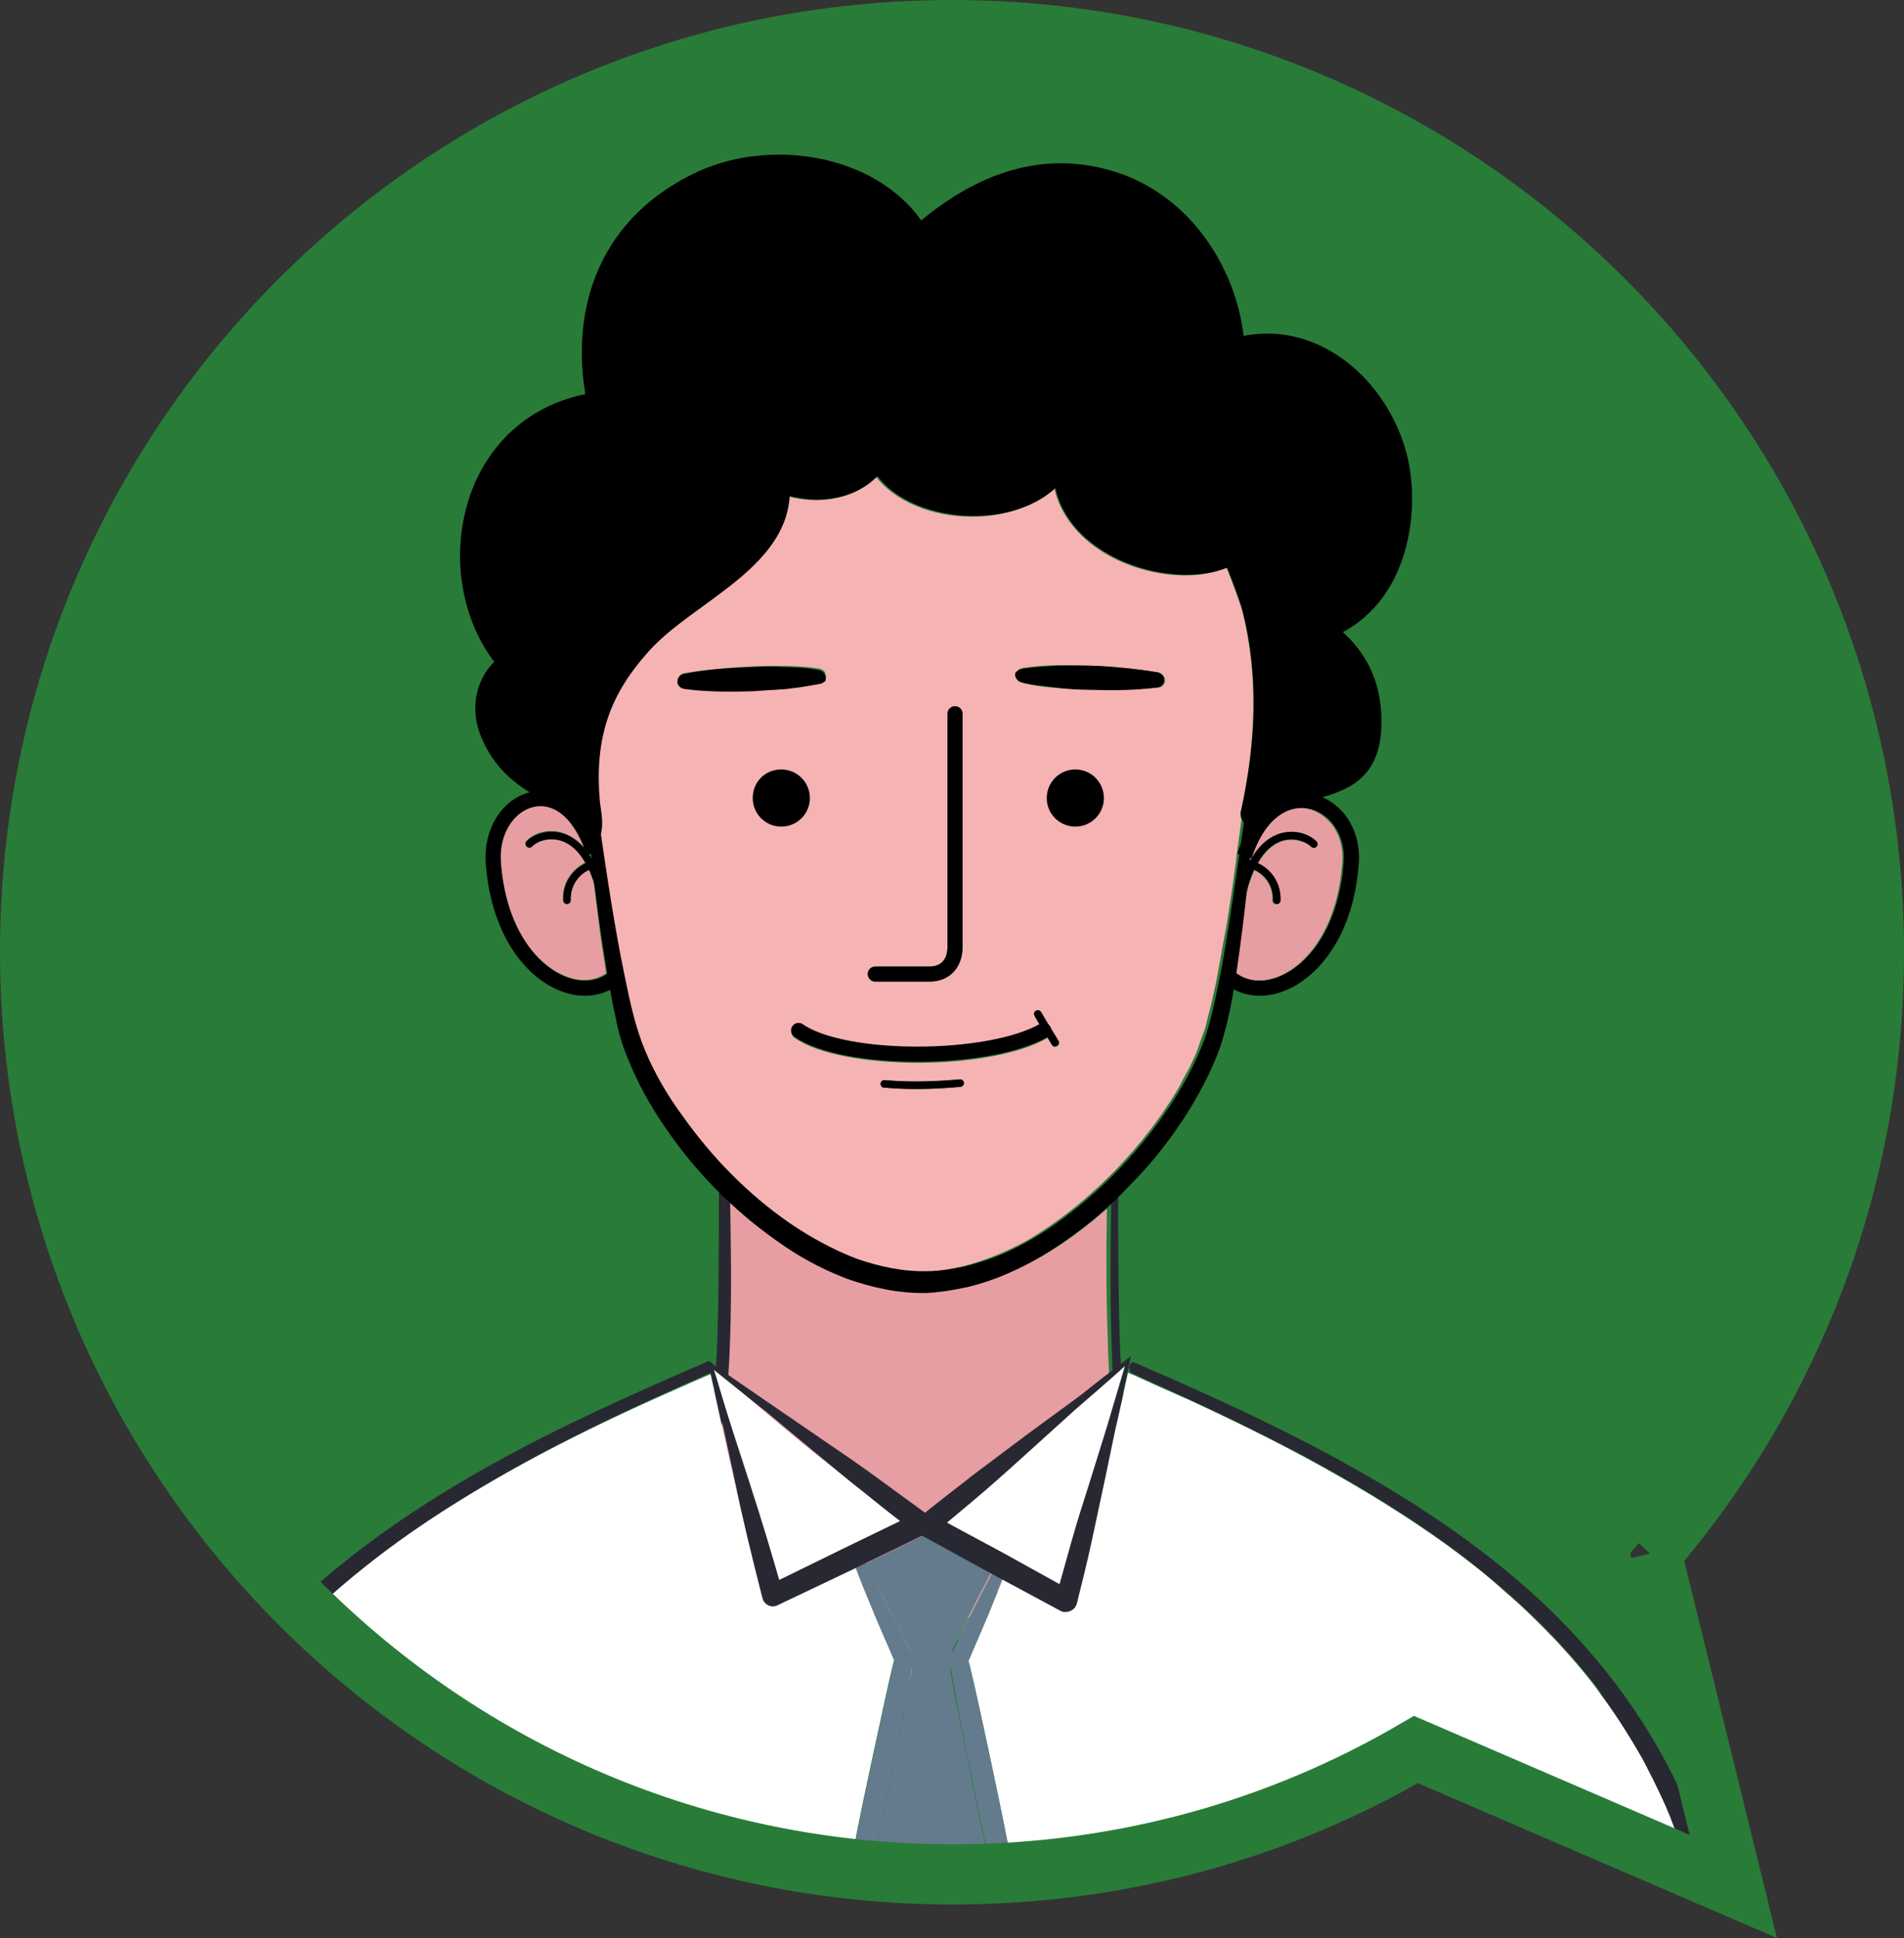
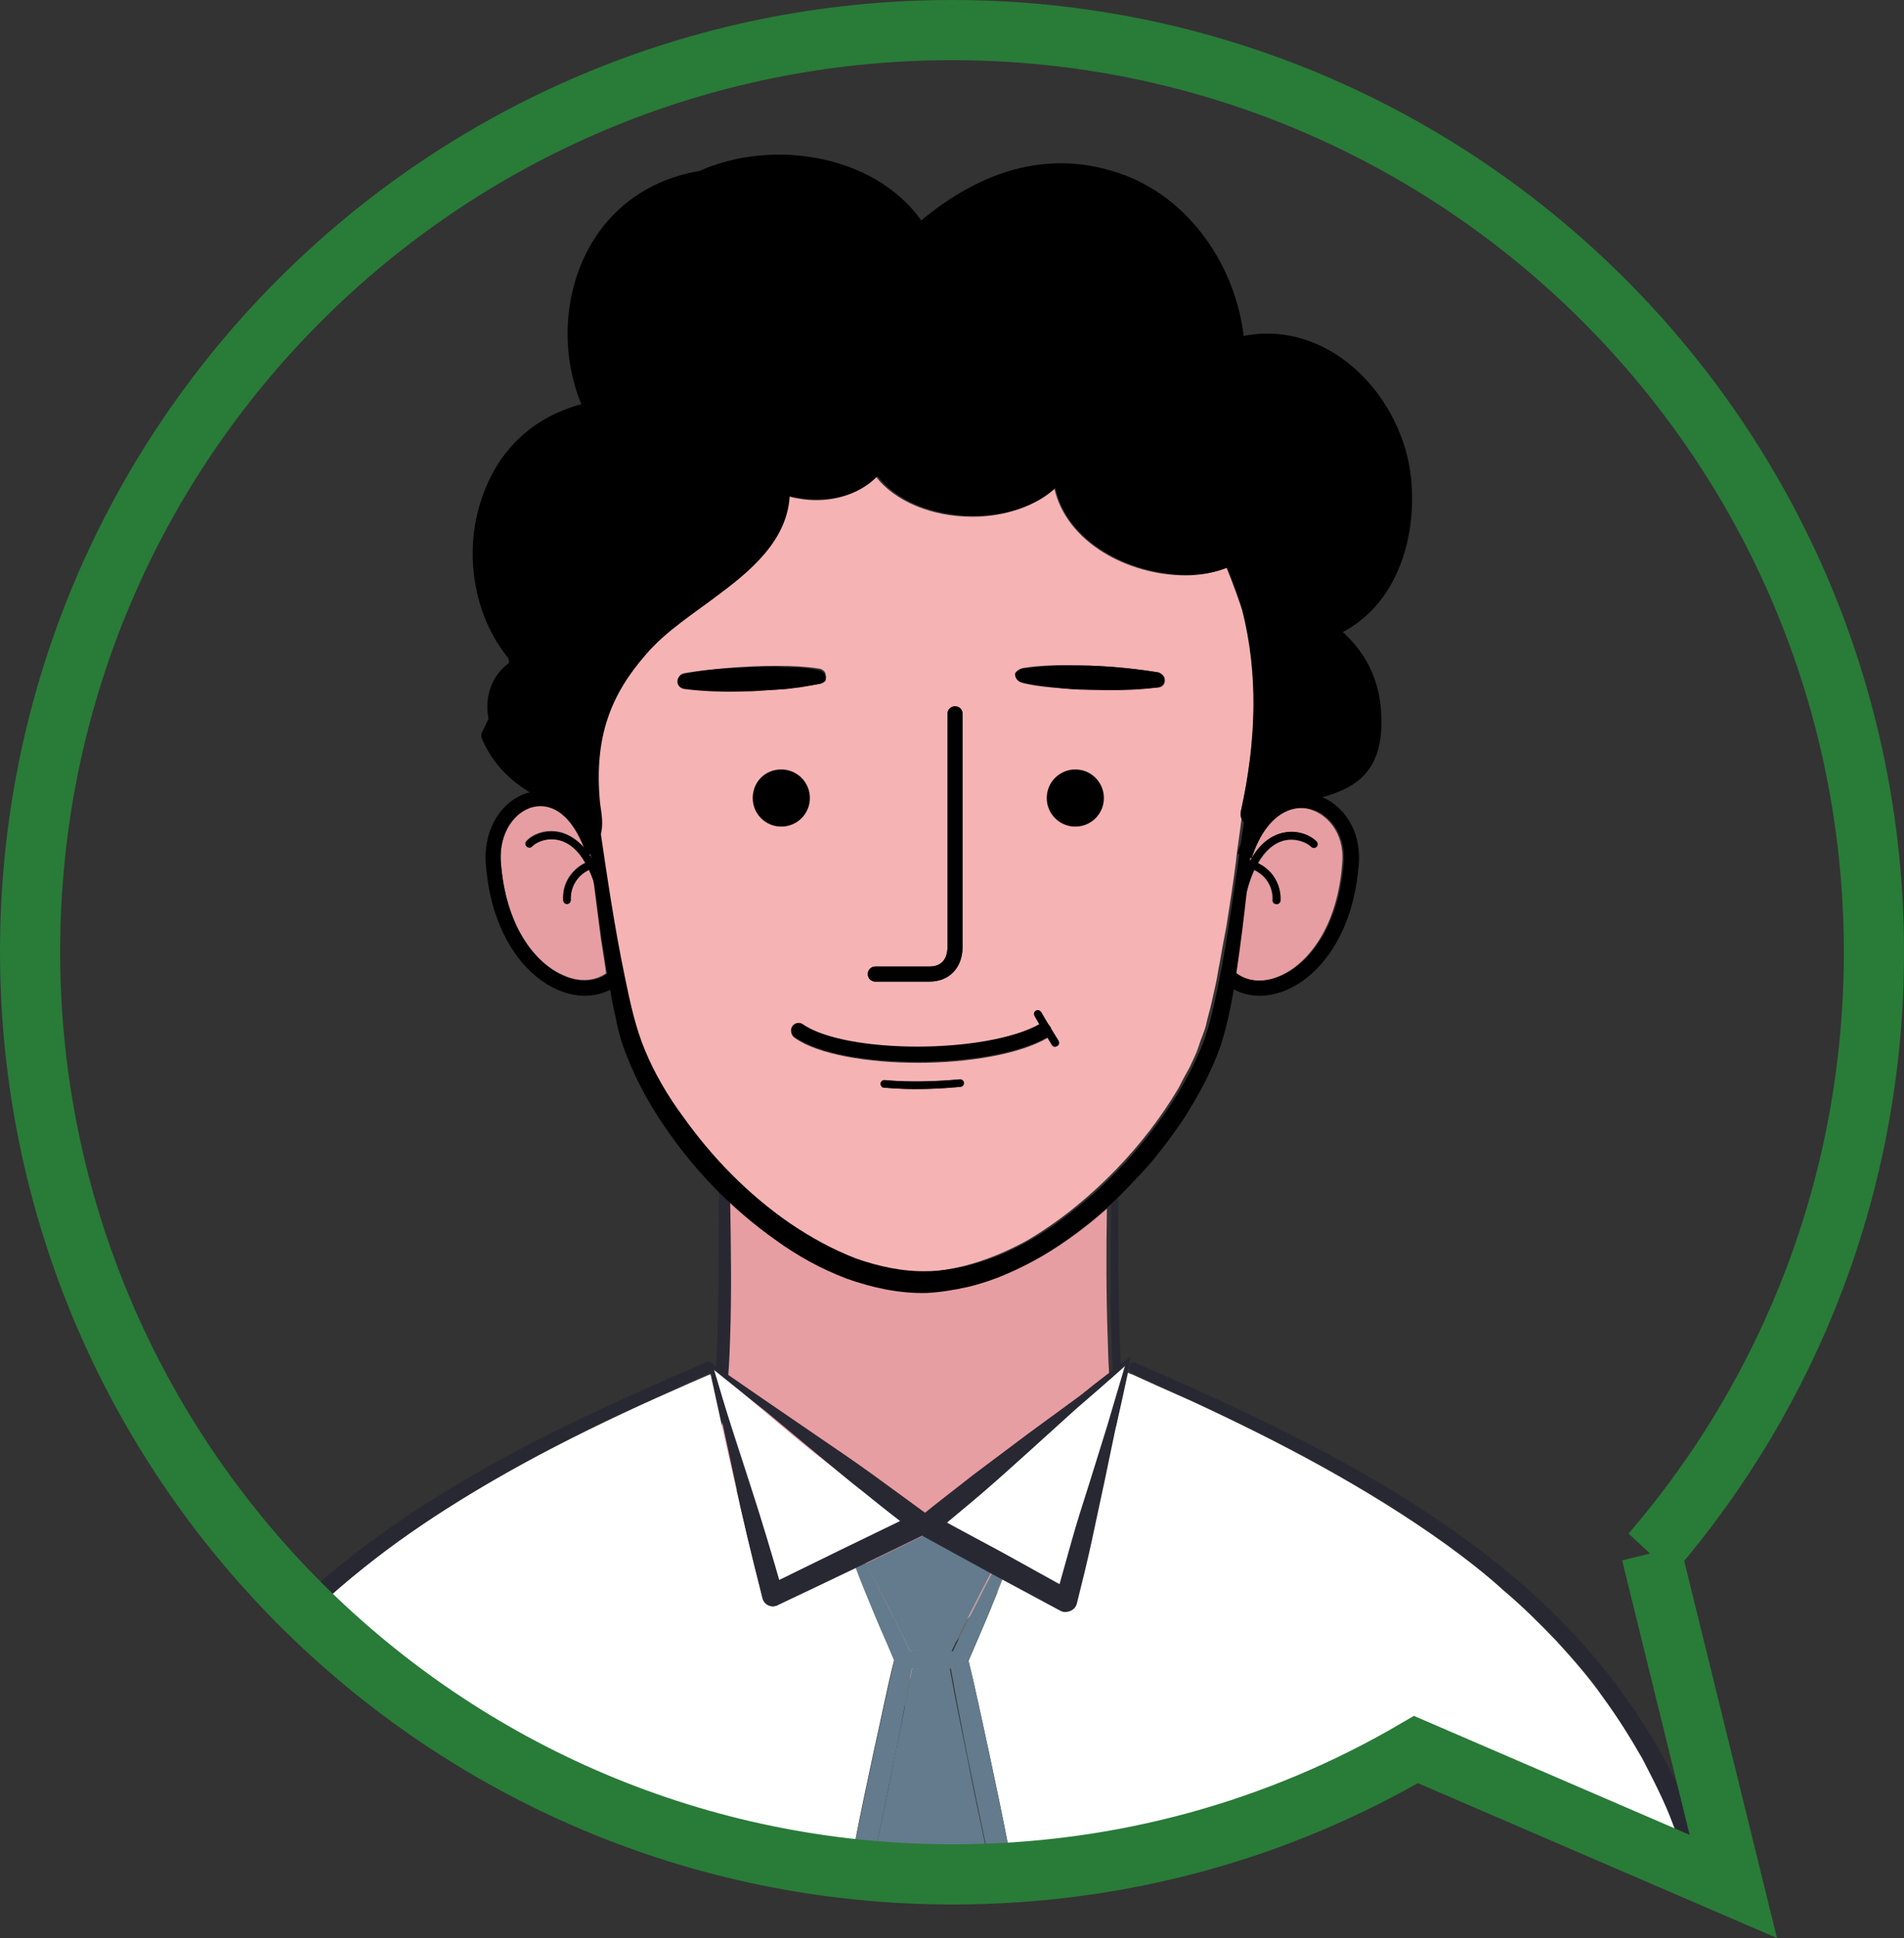
<svg xmlns="http://www.w3.org/2000/svg" xmlns:xlink="http://www.w3.org/1999/xlink" id="Livello_1" x="0" y="0" version="1.1" viewBox="0 0 253.2 257.7" xml:space="preserve">
  <rect x="0" y="0" width="253.2" height="257.7" fill="#333333" stroke="none" />
  <defs />
  <style>
    .st2{fill:#282833}.st3{fill:#f6b3b4}.st5{fill:#e79ea2}.st10,.st11,.st12,.st9{fill:none;stroke:#000;stroke-width:2.009;stroke-miterlimit:10}.st10,.st11,.st12{stroke-width:1.004;stroke-linecap:round}.st11,.st12{stroke-linejoin:round}.st12{stroke-width:2.009}.st13{fill:#fff}.st14{fill:#637b8c}
  </style>
-   <path fill="#297b38" d="M216.8 206.5c18.5-21.5 29.6-49.4 29.6-79.9C246.4 58.9 191.5 4 123.8 4S1.2 58.8 1.2 126.5s54.9 122.6 122.6 122.6c22.5 0 43.5-6 61.6-16.6l42.2 18.2-10.8-44.2z" />
  <defs>
    <path id="SVGID_1_" d="M216.8 206.5c18.5-21.5 29.6-49.4 29.6-79.9C246.4 58.9 191.5 4 123.8 4S1.2 58.8 1.2 126.5s54.9 122.6 122.6 122.6c22.5 0 43.5-6 61.6-16.6l42.2 18.2-10.8-44.2z" />
  </defs>
  <clipPath id="SVGID_2_">
    <use overflow="visible" xlink:href="#SVGID_1_" />
  </clipPath>
  <g clip-path="url(#SVGID_2_)">
    <path d="M148.7 158.5c0 6.5 0 12.9.2 19.3.1 3.2.3 6.4.7 9.5.1.8.2 1.6.4 2.3s.4 1.5.7 1.9l.1.1.5.2 1.1.5 2.2.9c11.9 4.9 24.1 9.2 35.6 15.4 5.7 3 11.3 6.5 16.4 10.7 5.1 4.1 9.6 9 13.2 14.5 3.6 5.5 6.3 11.6 7.9 18 1.7 6.4 2.4 12.9 2.4 19.5 0 .8-.6 1.4-1.4 1.4l-106.6.1-106.5-.1c-.8 0-1.4-.6-1.4-1.4 0-6.5.7-13.1 2.4-19.5 1.6-6.4 4.3-12.5 7.9-18s8.2-10.4 13.2-14.5c5.1-4.1 10.6-7.6 16.4-10.7 11.5-6.1 23.7-10.4 35.6-15.4l2.2-.9 1.1-.5.5-.2.1-.1c.3-.4.5-1.2.7-1.9.2-.8.3-1.5.4-2.3.4-3.1.6-6.4.7-9.5.2-6.4.2-12.9.2-19.3 0-.4.3-.8.8-.8s.8.3.8.8c.1 6.4.2 12.9 0 19.4-.1 3.2-.2 6.5-.6 9.7-.1.8-.2 1.6-.4 2.5-.1.4-.2.8-.3 1.3-.1.4-.3.9-.6 1.4-.1.1-.2.2-.3.4l-.2.2c-.1 0-.2.1-.3.1l-.5.2-1.1.5-2.2 1c-11.9 5.1-24 9.6-35.2 15.6-5.6 3-11 6.5-15.9 10.5s-9.2 8.7-12.6 14-5.9 11.2-7.5 17.3c-1.6 6.1-2.2 12.5-2.2 18.8l-1.4-1.4 106.6-.1 106.6.1-1.4 1.4c0-6.4-.6-12.7-2.2-18.8-1.5-6.1-4-12-7.5-17.3-3.4-5.3-7.8-10-12.6-14-4.9-4-10.3-7.5-15.9-10.5-11.3-6-23.4-10.6-35.2-15.6l-2.2-1-1.1-.5-.5-.2s-.2-.1-.3-.1c-.1-.1-.2-.1-.2-.2-.1-.1-.2-.3-.3-.4-.3-.5-.5-.9-.6-1.4-.1-.4-.2-.8-.3-1.3-.2-.8-.3-1.6-.4-2.5-.4-3.3-.5-6.5-.6-9.7-.2-6.5-.1-12.9 0-19.4 0-.4.3-.8.8-.8-.2 0 .1.4.1.8z" class="st2" />
    <path d="M113.9 111.1c0-6.9-5.6-12.4-12.4-12.4-6.9 0-12.4 5.6-12.4 12.4 0 6.9 5.6 12.4 12.4 12.4s12.4-5.5 12.4-12.4zm-6.3-5c0 2.1-1.7 3.8-3.8 3.8s-3.8-1.7-3.8-3.8 1.7-3.8 3.8-3.8 3.8 1.7 3.8 3.8zM145 123.5c6.9 0 12.4-5.6 12.4-12.4 0-6.9-5.6-12.4-12.4-12.4-6.9 0-12.4 5.6-12.4 12.4 0 6.9 5.6 12.4 12.4 12.4zm-2-13.6c-2.1 0-3.8-1.7-3.8-3.8s1.7-3.8 3.8-3.8 3.8 1.7 3.8 3.8-1.7 3.8-3.8 3.8z" class="st3" />
    <path stroke="#000" stroke-miterlimit="10" stroke-width="1.004" d="M167.2 107.3c2-9.9 2-18.6 0-26.6 0-.1-2-7.6-3.5-7.6-.2 0-.3 0-.5.1-1.4.8-3.2 1.2-5.4 1.2-6.5 0-15.6-4.2-15.7-12 0-.4-.3-.8-.7-.9-.4-.1-.9 0-1.1.4-2 2.9-6 4.7-10.8 4.7-5.3 0-10.1-2.2-11.8-5.5-.2-.3-.5-.5-.8-.5-.4 0-.7.1-.9.4-1.5 2.1-4.1 3.3-7.3 3.3-1.4 0-2.9-.2-4.3-.8-.1 0-.2-.1-.3-.1-.2 0-.4.1-.6.2-.3.2-.4.5-.4.9.3 5.3-3.8 9.2-8.3 12.5-.8.6-1.5 1.1-2.3 1.7-2.8 2-5.7 4.1-8 6.8-5.4 6.2-7.4 12.6-6.6 21.2 0 .3.1.6.1.9-1.2-1.3-2.8-2.2-4.4-3.1-2.8-1.6-5.8-3.2-7.6-7.4-1.4-3.1-.6-6.6 1.8-8.4.2-.2.4-.4.4-.7s-.1-.6-.2-.8c-4.6-5.6-6-14.2-3.2-21.5 2.4-6.5 7.6-10.7 14.6-11.9.3 0 .5-.2.7-.4s.2-.5.2-.8C77.8 39.7 82.8 29.3 94 24.2c3-1.4 6.4-2.1 9.9-2.1 7.7 0 14.5 3.4 17.8 8.7.1.2.4.4.7.5.3 0 .6 0 .8-.2 8.6-7.5 17.4-9.7 26-6.3 7.9 3.1 13.8 11.4 14.5 20.8 0 .3.2.6.4.7s.6.2.9.1c1.3-.4 2.5-.5 3.8-.5 7.2 0 13.9 5.7 16.4 13.8 2.1 6.9.7 18.9-8.6 22.7-.3.1-.6.4-.6.8s.1.7.4.9c3.9 2.9 5.7 6.7 5.6 11.6-.1 6.2-3.5 7.1-7.8 8.3-2.6 1.1-5 1.8-7 3.3z" />
    <path d="M165.1 123.5c.2-1.4.3-2.7.4-3.9l.1-.1c.3-1.5.7-2.7 1.2-3.8 1.5.7 2.5 2.2 2.4 4 0 .3.2.5.5.5s.5-.2.5-.5c.1-2.1-1.1-4-2.9-4.9.9-1.6 2-2.6 3.3-3 1.5-.4 3 .1 3.8.8.2.2.5.2.7 0s.2-.5 0-.7c-.9-.9-2.8-1.6-4.8-1.1-1.3.4-2.8 1.3-4 3.6h-.2v-.4l.2.1c1.8-5.6 5-7.1 7.5-6.6s5 3.1 4.7 7.1c-.6 8.7-4.6 13.5-8.2 15.1-2.2 1-4.4.9-6.1-.4 0-.3.1-.6.1-.9.4-1.7.6-3.4.8-4.9z" class="st5" />
    <path fill="#f28f85" d="M78.5 113.8c-.1-.1-.1-.2-.2-.2h.1c.1 0 .1.1.1.2z" />
    <path d="M77.6 112.6c-.9-1-1.9-1.6-2.8-1.9-2-.6-3.9.1-4.8 1.1-.2.2-.2.5 0 .7s.5.2.7 0c.7-.7 2.2-1.2 3.8-.8 1.3.4 2.4 1.4 3.3 3-1.8.9-3.1 2.8-2.9 4.9 0 .3.2.5.5.5s.5-.3.5-.5c-.1-1.7.9-3.3 2.4-4 .2.4.4.9.6 1.4.3 2.2.6 4.8 1 7.8.2 1.4.5 3 .7 4.6-1.6 1.1-3.7 1.2-5.8.2-3.6-1.6-7.6-6.4-8.2-15.1-.3-4.2 2.1-6.9 4.5-7.4 2.6-.4 5 1.7 6.5 5.5z" class="st5" />
    <path d="M148.4 155.5c3.3-3.4 6.1-7.1 8.3-10.8.5-1 1-1.9 1.5-2.8.4-.9.9-1.8 1.2-2.8s.8-2 1-2.9c.2-1 .5-1.9.7-2.8l.6-2.7c.2-.9.3-1.8.5-2.7.3-1.7.6-3.4.9-4.9.5-3.1.9-5.8 1.2-8.1.1-.6.1-1.1.2-1.6v-.1c.3-2.1.5-3.6.6-4.4-.1-.3-.2-.6-.1-1 2.2-10 2.2-18.7.2-26.7-.2-.7-1.4-4.1-2.1-5.7-1.5.6-3.4 1-5.4 1-7.7 0-15.9-4.4-17.5-11.6-2.6 2.4-6.5 3.8-10.9 3.8-5.5 0-10.3-2.1-12.8-5.3-1.9 2-4.8 3.1-8 3.1-1.2 0-2.5-.2-3.7-.5-.3 5.5-4.5 9.4-9.1 12.9-.8.6-1.6 1.1-2.3 1.7-2.8 2-5.5 4-7.7 6.5-5 5.8-6.9 11.7-6.1 19.7 0 .3.1.6.1.9.1 1.1.3 2.3-.1 3.6.2 1.2.4 3 .8 5.3.4 2.2.8 4.9 1.3 8 .6 3.1 1.2 6.5 2.2 10.3.8 3.7 2.5 7.4 4.8 11.1 2.3 3.7 5.2 7.2 8.6 10.6 3.4 3.3 7.2 6.4 11.6 8.7 2.1 1.2 4.5 2.1 6.8 2.8 1.2.3 2.3.5 3.5.8l1.9.1 1 .1h.2.6c4.8-.2 9.6-1.9 13.9-4.3 4.5-2.7 8.3-5.9 11.6-9.3zm-31.3-11.4c0-.3.3-.5.5-.5 3.3.3 6.8.2 10-.1.2 0 .5.2.5.5s-.2.5-.5.5c-1.9.2-3.9.3-5.8.3-1.5 0-3-.1-4.4-.2-.1 0-.3-.3-.3-.5zm-8-53.2s-1.1.2-2.8.5c-1.7.2-4 .4-6.2.4-2.3.1-4.5 0-6.2-.1s-2.8-.2-2.8-.2c-.4-.1-.8-.4-.9-.8-.1-.6.2-1.1.8-1.2 0 0 1.1-.2 2.8-.4 1.7-.2 4-.4 6.2-.5 2.3-.1 4.5-.1 6.2 0s2.8.3 2.8.3c.4.1.8.4.8.8.2.5-.1 1-.7 1.2zm18.9 35c0 2.7-1.8 4.6-4.4 4.6h-7.2c-.6 0-1-.5-1-1 0-.6.5-1 1-1h7.2c2.2 0 2.4-1.8 2.4-2.6v-31c0-.6.5-1 1-1 .6 0 1 .4 1 1v31zm10.2 10.3l-.6-1.1c-.1-.2-.1-.5.2-.7.2-.1.5-.1.7.2l1 1.8.2.2c0 .1 0 .1.1.2l1 1.6c.1.2.1.5-.2.7-.1 0-.2.1-.3.1-.2 0-.3-.1-.4-.2l-.6-1c-3.8 2.2-10.6 3.3-17.2 3.3-6.7 0-13.3-1.1-16.4-3.3-.5-.3-.6-1-.2-1.4.3-.5 1-.6 1.4-.2 5.5 3.8 24.3 3.8 31.3-.2zm16.7-45.9c.1.6-.3 1.1-.9 1.1 0 0-1.1.1-2.8.2s-4 .1-6.2.1c-2.3-.1-4.5-.2-6.2-.4-1.7-.2-2.8-.5-2.8-.5-.4-.1-.7-.4-.8-.8-.1-.6.3-1.1.9-1.2 0 0 1.1-.2 2.8-.3 1.7-.1 4-.1 6.2 0 2.3.1 4.5.3 6.2.5s2.8.4 2.8.4c.4.2.8.5.8.9z" class="st3" />
    <path d="M125 218.6c-.2.2-.4.5-.4.8l-2.1 11.3-2.4-11.8c-.1-.3-.2-.6-.4-.8-4.7-4.4-9.4-8.7-14.1-13-4.3-4-8.7-7.9-13.1-11.8l1-.5.6-.3.1-.1h.1s.3-.2.2-.1c.1-.1.1-.1.3-.2.1-.1.3-.3.4-.5.1-.1.1-.2.2-.4s.2-.5.3-.7c.3-.9.5-1.8.6-2.6.5-3.4.7-6.8.8-10.2.2-6 .1-12 0-18 3.2 3 6.7 5.7 10.7 7.9 2.3 1.3 4.8 2.3 7.4 3.1 1.3.4 2.7.6 4.1.9l1.9.1 1 .1h1.1c5.5-.2 10.7-2.2 15.3-4.8 3.1-1.8 6-4 8.6-6.3-.1 5.7-.1 11.4.1 17.1.1 3.4.2 6.8.8 10.2.1.9.3 1.7.6 2.6.2.5.3.9.8 1.5.1.1.3.3.5.4l.3.1.6.3 1.9.9c-4.5 3.9-9 7.9-13.4 11.9-4.9 4.2-9.7 8.5-14.4 12.9z" class="st5" />
    <path fill="#a1a0a0" d="M152.6 193.7l-30.1 23.5L91 193.1l27.7 26.1 3.8 18 3.3-17.7z" opacity=".5" />
-     <path stroke="#000" stroke-linecap="round" stroke-linejoin="round" stroke-miterlimit="10" stroke-width="2.009" d="M65 97.8c3.6 8.3 11.6 7.4 13.8 13.3.5-1.4.2-2.7 0-4.2-.9-9.2 1.6-15.1 6.3-20.5C88 83 91.8 80.7 95.3 78c4.7-3.5 9.1-7.6 8.7-13.4 4.9 1.7 10.2.7 12.8-3 3.8 7.2 19.2 8.4 24.3.9.1 10.8 15.8 15.4 22.6 11.6.1 0 2.3 5.8 2.5 6.8 2.3 9 1.8 18.2-.2 27.2-.1.6.6 1.1 1.1.6 5.3-5.1 15.5-1.6 15.6-12.5.1-5.3-2-9.4-6-12.4 9.9-4 11.4-16.6 9.2-23.9-2.9-9.6-11.9-16.6-21.4-14-.7-9.2-6.4-18.2-15.1-21.6-10.2-3.9-19.4-.2-27.1 6.5-5.6-9.1-19.3-11.5-29-7.1C81.1 29.3 76.6 40.6 79 53.2c-17.7 2.9-21 24.1-11.9 34.9-2.8 2.2-3.7 6.1-2.1 9.7z" />
+     <path stroke="#000" stroke-linecap="round" stroke-linejoin="round" stroke-miterlimit="10" stroke-width="2.009" d="M65 97.8c3.6 8.3 11.6 7.4 13.8 13.3.5-1.4.2-2.7 0-4.2-.9-9.2 1.6-15.1 6.3-20.5C88 83 91.8 80.7 95.3 78c4.7-3.5 9.1-7.6 8.7-13.4 4.9 1.7 10.2.7 12.8-3 3.8 7.2 19.2 8.4 24.3.9.1 10.8 15.8 15.4 22.6 11.6.1 0 2.3 5.8 2.5 6.8 2.3 9 1.8 18.2-.2 27.2-.1.6.6 1.1 1.1.6 5.3-5.1 15.5-1.6 15.6-12.5.1-5.3-2-9.4-6-12.4 9.9-4 11.4-16.6 9.2-23.9-2.9-9.6-11.9-16.6-21.4-14-.7-9.2-6.4-18.2-15.1-21.6-10.2-3.9-19.4-.2-27.1 6.5-5.6-9.1-19.3-11.5-29-7.1c-17.7 2.9-21 24.1-11.9 34.9-2.8 2.2-3.7 6.1-2.1 9.7z" />
    <path d="M166.8 108.2c-.6 6.9-1.3 13.8-2.3 20.6-.5 3.4-1.1 6.9-2.2 10.3-1.2 3.4-2.9 6.5-4.8 9.5-1 1.5-2 2.9-3.1 4.3s-2.2 2.7-3.5 4c-2.4 2.6-5 5-7.9 7.1-2.8 2.1-5.9 4-9.2 5.4-1.6.7-3.4 1.3-5.1 1.7-1.8.4-3.6.7-5.4.8-3.7.1-7.3-.7-10.7-1.9-3.4-1.3-6.5-3-9.4-5.1-5.8-4.1-10.8-9.2-14.8-15.1-2-2.9-3.7-6-5-9.3-.7-1.7-1.2-3.4-1.5-5.1-.4-1.7-.7-3.4-1-5.1-1.2-6.9-2-13.7-2.7-20.6 0-.4.3-.8.7-.8.4 0 .8.2.8.6 1 6.8 2 13.7 3.4 20.4.7 3.4 1.4 6.7 2.7 9.8 1.3 3.1 3 6 5 8.7 3.9 5.5 8.7 10.4 14.2 14.2 2.8 1.9 5.7 3.5 8.8 4.7 3.1 1.1 6.4 1.8 9.6 1.7 1.6 0 3.2-.3 4.8-.6 1.6-.4 3.2-.9 4.7-1.5 3.1-1.3 6-3 8.6-5 5.4-4 10.1-9 13.9-14.6 1.9-2.8 3.5-5.8 4.7-8.9 1.1-3.1 1.7-6.5 2.4-9.9 1.2-6.8 2.1-13.6 3.1-20.4.1-.4.4-.7.9-.6 0 0 .3.3.3.7z" />
    <path d="M79 113.4c-3.8-11.9-14-7.4-13.4 1.3 1 14 10.9 19.4 16 15.4" class="st9" />
    <path d="M70.4 112.2c1.8-1.8 7.6-2.6 9.6 7.1" class="st10" />
    <path d="M79.7 114.8c-2.5.2-4.4 2.3-4.3 4.9" class="st11" />
    <path d="M165.5 113.8c3.8-11.9 14.8-7.8 14.2.9-1 14-10.9 19.4-16 15.4" class="st9" />
    <path d="M174.7 112.2c-1.8-1.8-7.6-2.6-9.6 7.1" class="st10" />
    <path d="M165.5 114.8c2.5.2 4.4 2.3 4.3 4.9" class="st11" />
    <path d="M127 94.9v31c0 2-1.1 3.6-3.4 3.6h-7.2" class="st12" />
    <path d="M100.1 106.1c0 2.1 1.7 3.8 3.8 3.8 2.1 0 3.8-1.7 3.8-3.8s-1.7-3.8-3.8-3.8c-2.2 0-3.8 1.7-3.8 3.8zM146.8 106.1c0 2.1-1.7 3.8-3.8 3.8s-3.8-1.7-3.8-3.8 1.7-3.8 3.8-3.8 3.8 1.7 3.8 3.8z" />
    <path d="M138.8 137c-7.4 4.2-26.6 4.2-32.6 0" class="st12" />
    <path d="M127.7 144c-3.3.3-6.9.4-10.1.1" class="st11" />
    <path d="M109.1 90.9c-1.5.3-3 .5-4.5.7l-4.5.3c-3 .1-6 .1-9.1-.3-.6-.1-1-.6-.9-1.1 0-.4.4-.8.8-.9 3-.6 6-.8 9-.9 1.5-.1 3-.1 4.5 0 1.5 0 3 .1 4.5.4.6.1.9.6.9 1.2.1.2-.3.5-.7.6zM136 88.9c1.5-.2 3-.3 4.5-.4h4.5c3 .1 6 .4 9 .9.5.1.9.6.8 1.2-.1.4-.5.8-.9.8-3 .4-6.1.4-9.1.3-1.5 0-3-.1-4.5-.3s-3-.3-4.5-.7c-.5-.1-.9-.7-.8-1.2.2-.3.6-.6 1-.6z" />
    <path d="M138 134.8l2.3 3.8" class="st11" />
    <path d="M141 210.8l-8.1-4.3-7-4.1c3.8-3.3 7.5-6.8 11.2-10.1 3.7-3.2 9-7.5 12.6-10.8-1.3 4.4-3.2 10.6-4.5 15-1.2 4.7-2.9 9.5-4.2 14.3z" class="st13" />
    <path d="M134.1 245.5c-.8-4.2-1.7-8.4-2.6-12.6-.9-4-1.7-8.1-2.7-12.1 1.6-3.7 3.2-7.4 4.7-11.2l7.4 3.8c.7.4 1.6.1 1.9-.6 0-.1.1-.2.1-.3 1.4-5.3 2.7-10.6 3.9-15.9 1.1-4.7 2.2-9.4 3.2-14.1.2.1.4.2.5.2l1.1.5 2.2 1 4.5 2c11.9 5.5 23.5 11.6 34.1 19.2 2.6 1.9 5.2 3.9 7.6 6.1 2.5 2.1 4.8 4.4 7 6.7 2.2 2.4 4.3 4.8 6.2 7.5 1.9 2.6 3.6 5.3 5.2 8.1 1.5 2.9 3 5.8 4.1 8.8 1.2 3 2.1 6.1 2.9 9.2.4 1.6.6 3.2 1 4.7.3 1.6.5 3.2.7 4.8l.4 4.8.1 3.5-89.1-.3c-.6-3.9-1.2-7.7-2-11.6-.7-3.8-1.5-8-2.4-12.2z" class="st13" />
    <path d="M126.3 219.5c-.7-.2-1.6-.3-2.5-.3s-1.8.1-2.5.3c-.1 0-.2.1-.2.1-1.9-3.9-3.9-7.9-6-11.7l7.8-3.8 8.8 4.7.2.1c-1.9 3.5-3.7 7.1-5.4 10.7 0-.1-.1-.1-.2-.1z" class="st14" />
    <path d="M17.7 261.2c.2-1.6.4-3.2.7-4.8.3-1.6.6-3.2 1-4.8.8-3.1 1.7-6.3 2.9-9.3 1.1-3 2.6-6 4.1-8.8 1.6-2.8 3.4-5.6 5.3-8.2 1.9-2.6 4.1-5.1 6.3-7.5 4.5-4.7 9.5-8.9 14.8-12.8 10.7-7.6 22.4-13.7 34.4-19.1l4.5-2 2.3-1 .5-.2c1 4.6 2 9.2 3.1 13.9 1.2 5.3 2.5 10.6 3.8 15.9.2.8 1 1.2 1.7 1 .1 0 .2 0 .3-.1l9.9-4.7.5-.3c1.6 4.1 3.4 8.2 5.1 12.3-1 4-1.8 8.1-2.7 12.1-.9 4.2-1.8 8.4-2.6 12.6-.9 4.2-1.7 8.4-2.4 12.6-.7 3.8-1.4 7.7-2 11.5H17.1l.1-3.6.5-4.7z" class="st13" />
    <path d="M103.2 210.8c-1.2-4.7-3.2-10.8-4.5-15.5-1.2-4.5-2.5-9-3.8-13.4 3.9 3.3 7.8 6.7 11.7 9.9 4 3.3 9.9 7.5 13.9 10.7l-8.7 4.6-8.6 3.7z" class="st13" />
    <path d="M116.4 246.1c.9-4.2 1.8-8.4 2.6-12.6.8-3.9 1.6-7.8 2.3-11.7.7.2 1.6.3 2.5.3s1.8-.1 2.5-.3c.7 3.9 1.5 7.8 2.3 11.7.8 4.2 1.7 8.4 2.6 12.6.9 4.2 1.8 8.4 2.8 12.5l2.7 11.1h-25.8c1-3.7 1.9-7.3 2.7-11 1-4.3 1.9-8.4 2.8-12.6z" class="st14" />
    <path d="M134 208.2c-.9 2.2-1.8 4.4-2.6 6.5-.9 2.2-1.9 4.3-2.8 6.5l.1-.8c2 8.3 3.7 16.7 5.4 25.1l2.4 12.6c.8 4.2 1.5 8.4 2.1 12.7.1.4-.2.8-.6.9-.4.1-.7-.2-.8-.5-1.1-4.1-2.1-8.3-3.1-12.5-1-4.2-1.9-8.3-2.8-12.5-1.8-8.4-3.5-16.7-5-25.2v-.1c0-.3 0-.5.1-.7 1-2.1 2-4.2 3.1-6.3s2.1-4.2 3.2-6.2c.2-.4.7-.5 1-.3.3.1.5.5.3.8zM115 207.6c1.1 2.1 2.2 4.2 3.2 6.2 1.1 2.1 2.1 4.2 3.1 6.3.1.2.1.5.1.7v.1c-1.5 8.4-3.2 16.8-5 25.2-.9 4.2-1.9 8.4-2.8 12.5-1 4.2-2 8.3-3.1 12.5-.1.4-.5.6-.9.5s-.6-.5-.5-.8c.6-4.2 1.4-8.5 2.1-12.7.8-4.2 1.5-8.4 2.4-12.6 1.7-8.4 3.5-16.8 5.4-25.1l.1.8c-.9-2.2-1.9-4.3-2.8-6.5s-1.8-4.3-2.6-6.5c-.1-.4 0-.8.4-1 .3-.1.7 0 .9.4z" class="st14" />
    <path d="M127.5 221.4c-.6.3-1.2.5-1.8.6-.6.1-1.2.2-1.8.2s-1.2 0-1.8-.2c-.6-.1-1.2-.3-1.8-.6-.4-.2-.6-.7-.4-1.1.1-.2.2-.3.4-.4.6-.3 1.2-.5 1.8-.6.6-.1 1.2-.2 1.8-.2.6 0 1.2 0 1.8.2.6.1 1.2.3 1.8.6.4.2.6.7.4 1.1l-.4.4z" class="st14" />
    <path d="M149.6 181.6c-2.2 2-4.4 3.9-6.6 5.8l-6.3 5.7c-2.1 1.9-4.1 3.7-6.2 5.5-2.1 1.8-4.2 3.5-6.3 5.3l-.2-2.5 9.3 5 9.2 5.1-2.1.9 2.1-7.5c.7-2.5 1.5-5 2.3-7.5l2.4-7.7 2.4-8.1zm.8-1.3l-1.7 7.9-1.7 8.2-1.8 8.4c-.6 2.8-1.3 5.6-2 8.4-.2.8-1 1.2-1.8 1.1-.1 0-.2-.1-.3-.1l-9.3-5-9.3-5.1c-.7-.4-1-1.3-.6-2 .1-.2.2-.3.4-.4 2.3-1.9 4.7-3.7 7.1-5.6l7.2-5.4 7.1-5.2c2.2-1.8 4.5-3.5 6.7-5.2z" class="st2" />
    <path d="M94.1 180.9l7.1 4.9 7.3 5c2.5 1.7 5 3.4 7.5 5.2s4.9 3.6 7.4 5.4c.6.5.8 1.4.3 2.1-.1.2-.3.3-.5.4l-9.9 4.8-9.9 4.7c-.7.4-1.6 0-1.9-.7 0-.1-.1-.2-.1-.3-1.4-5.3-2.7-10.8-3.8-16.1l-1.7-7.9-1.8-7.5zm.8 1.2c.8 2.6 1.6 5.2 2.4 7.7l2.4 7.4c1.6 4.9 3 9.6 4.4 14.5l-2-.9 9.8-4.8 9.9-4.8-.2 2.5c-2.2-1.7-4.4-3.4-6.6-5.2-2.2-1.7-4.3-3.5-6.5-5.3l-6.6-5.5c-2.3-1.8-4.6-3.7-7-5.6z" class="st2" />
    <path d="M151 181.2c9.7 4.2 19.4 8.6 28.7 13.8s18.2 11.2 26 18.6c7.7 7.4 14.2 16.2 18.5 26.2 4.2 9.9 6.1 20.7 6.2 31.5 0 .8-.6 1.4-1.4 1.4H122.4l-106.6-.3c-.8 0-1.4-.6-1.4-1.4.1-10.7 2-21.5 6.3-31.5 4.2-9.9 10.8-18.8 18.5-26.1 7.8-7.4 16.7-13.4 26-18.6 9.3-5.2 19-9.5 28.7-13.7.4-.2.8 0 1 .4s0 .8-.4 1c-9.7 4.3-19.3 8.7-28.4 14-9 5.2-17.7 11.2-25.2 18.5-7.5 7.2-13.8 15.9-17.8 25.5-4.1 9.6-5.8 20.1-5.8 30.5l-1.4-1.4h106.6l106.6.3-1.4 1.4c0-10.4-1.7-20.9-5.7-30.5s-10.2-18.2-17.7-25.5-16.2-13.4-25.3-18.6c-9.1-5.3-18.7-9.7-28.4-14.1-.4-.2-.5-.6-.4-1 0-.4.5-.6.8-.4z" class="st2" />
  </g>
  <path fill="none" stroke="#297b38" stroke-miterlimit="10" stroke-width="8" d="M219.6 206.5c18.5-21.5 29.6-49.4 29.6-79.9C249.2 58.9 194.3 4 126.6 4S4 58.8 4 126.5s54.9 122.7 122.7 122.7c22.5 0 43.5-6 61.6-16.6l42.2 18.2-10.9-44.3z" />
</svg>